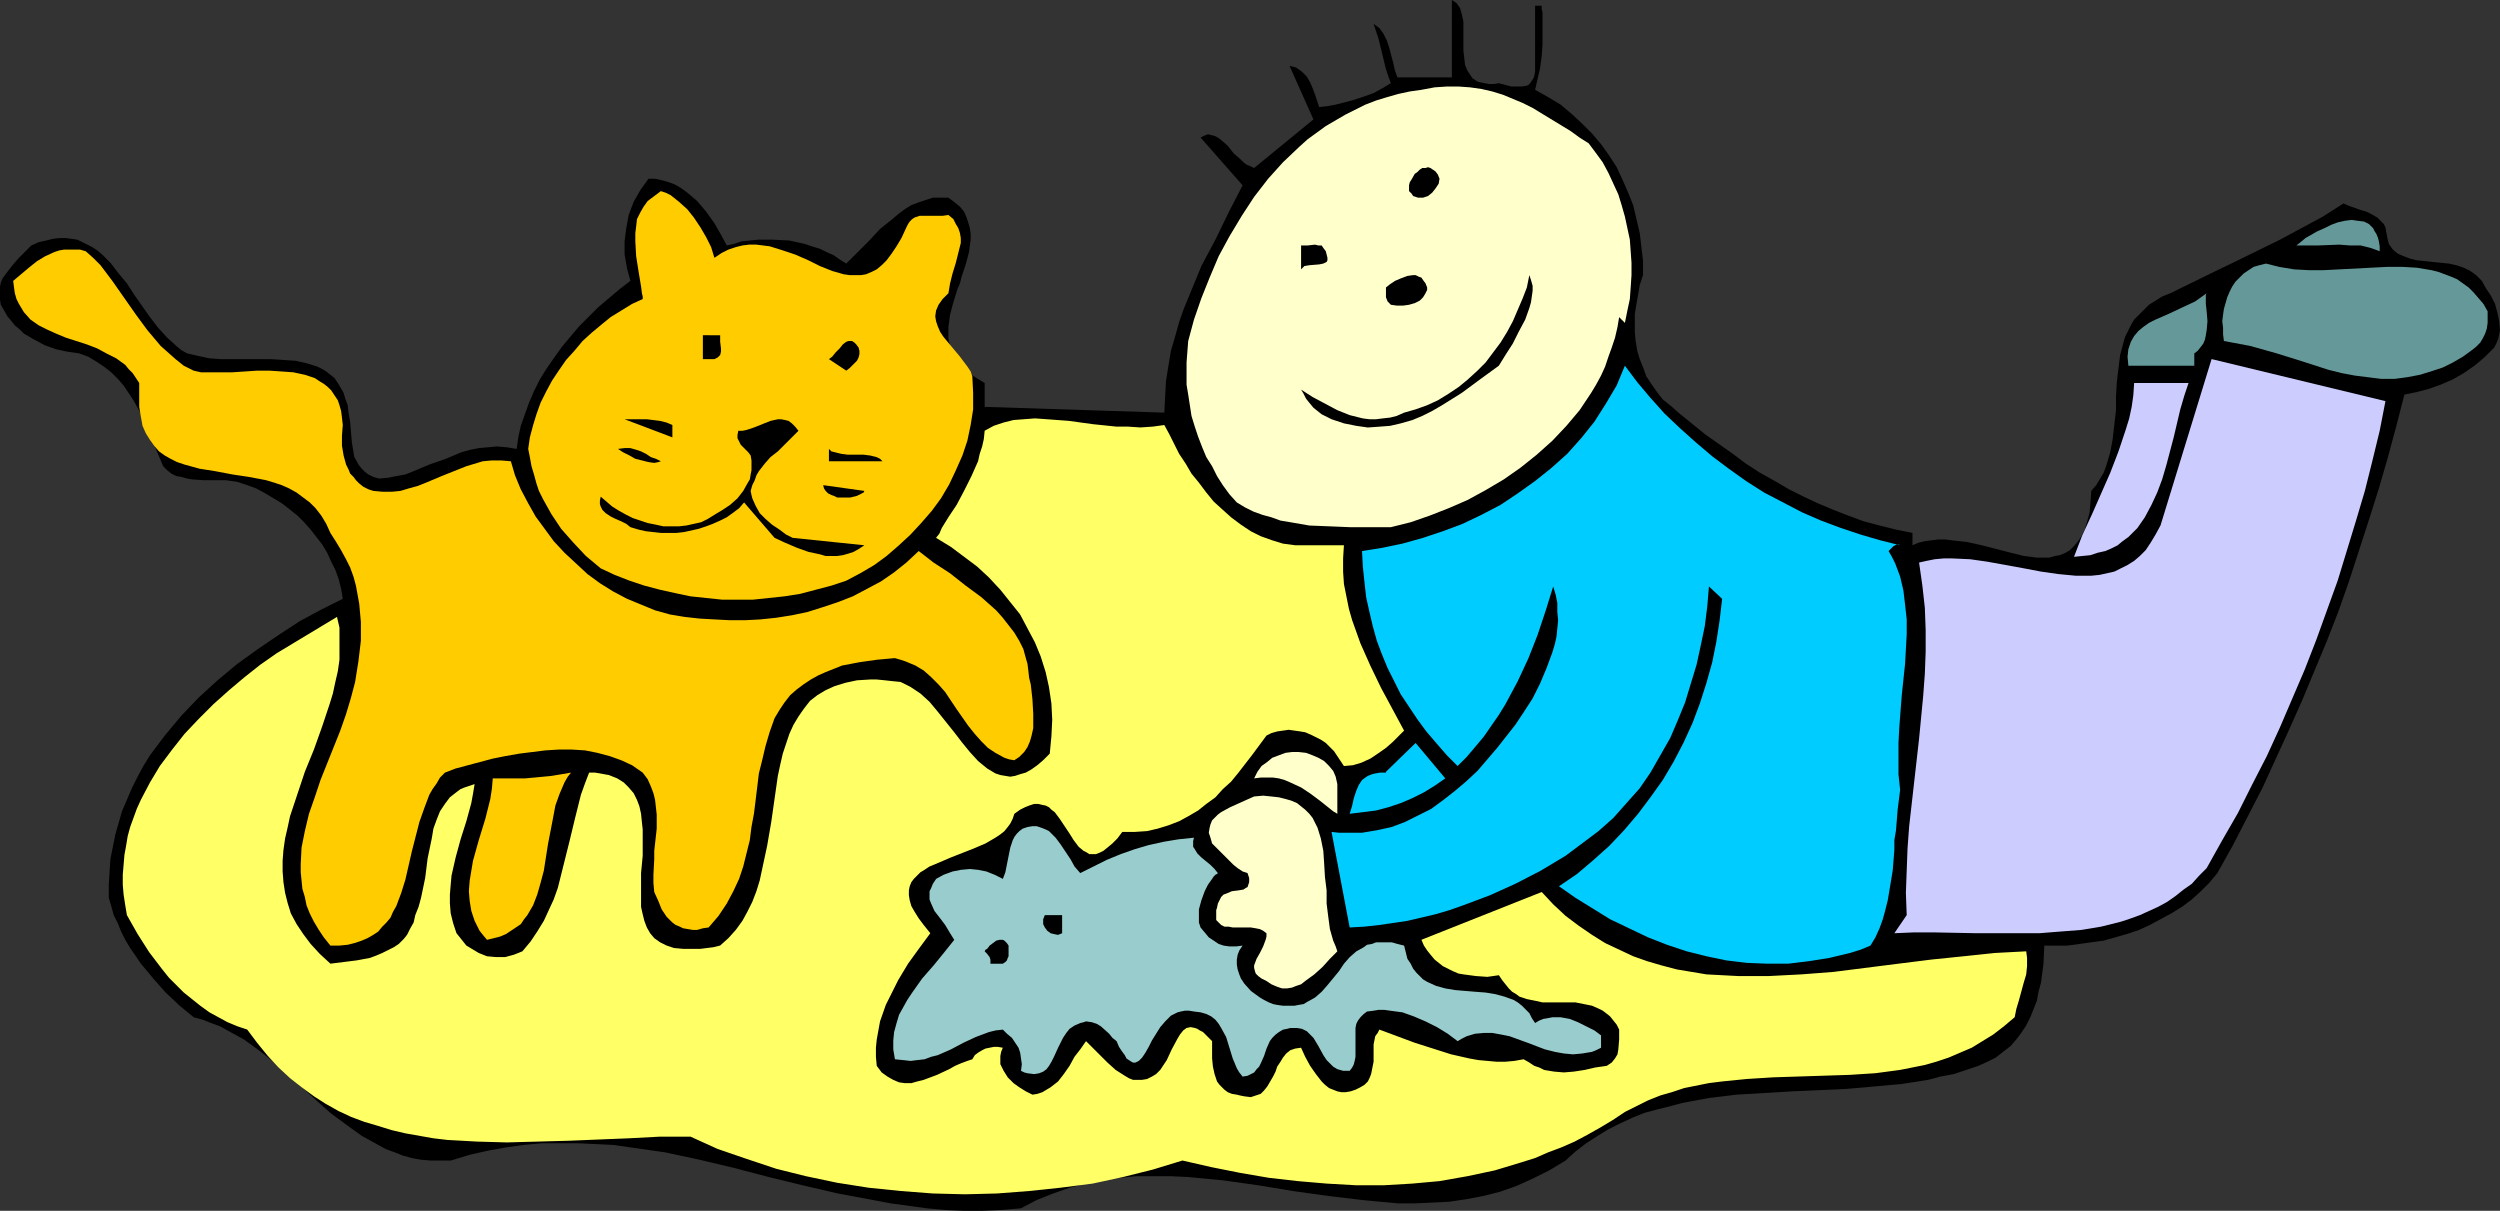
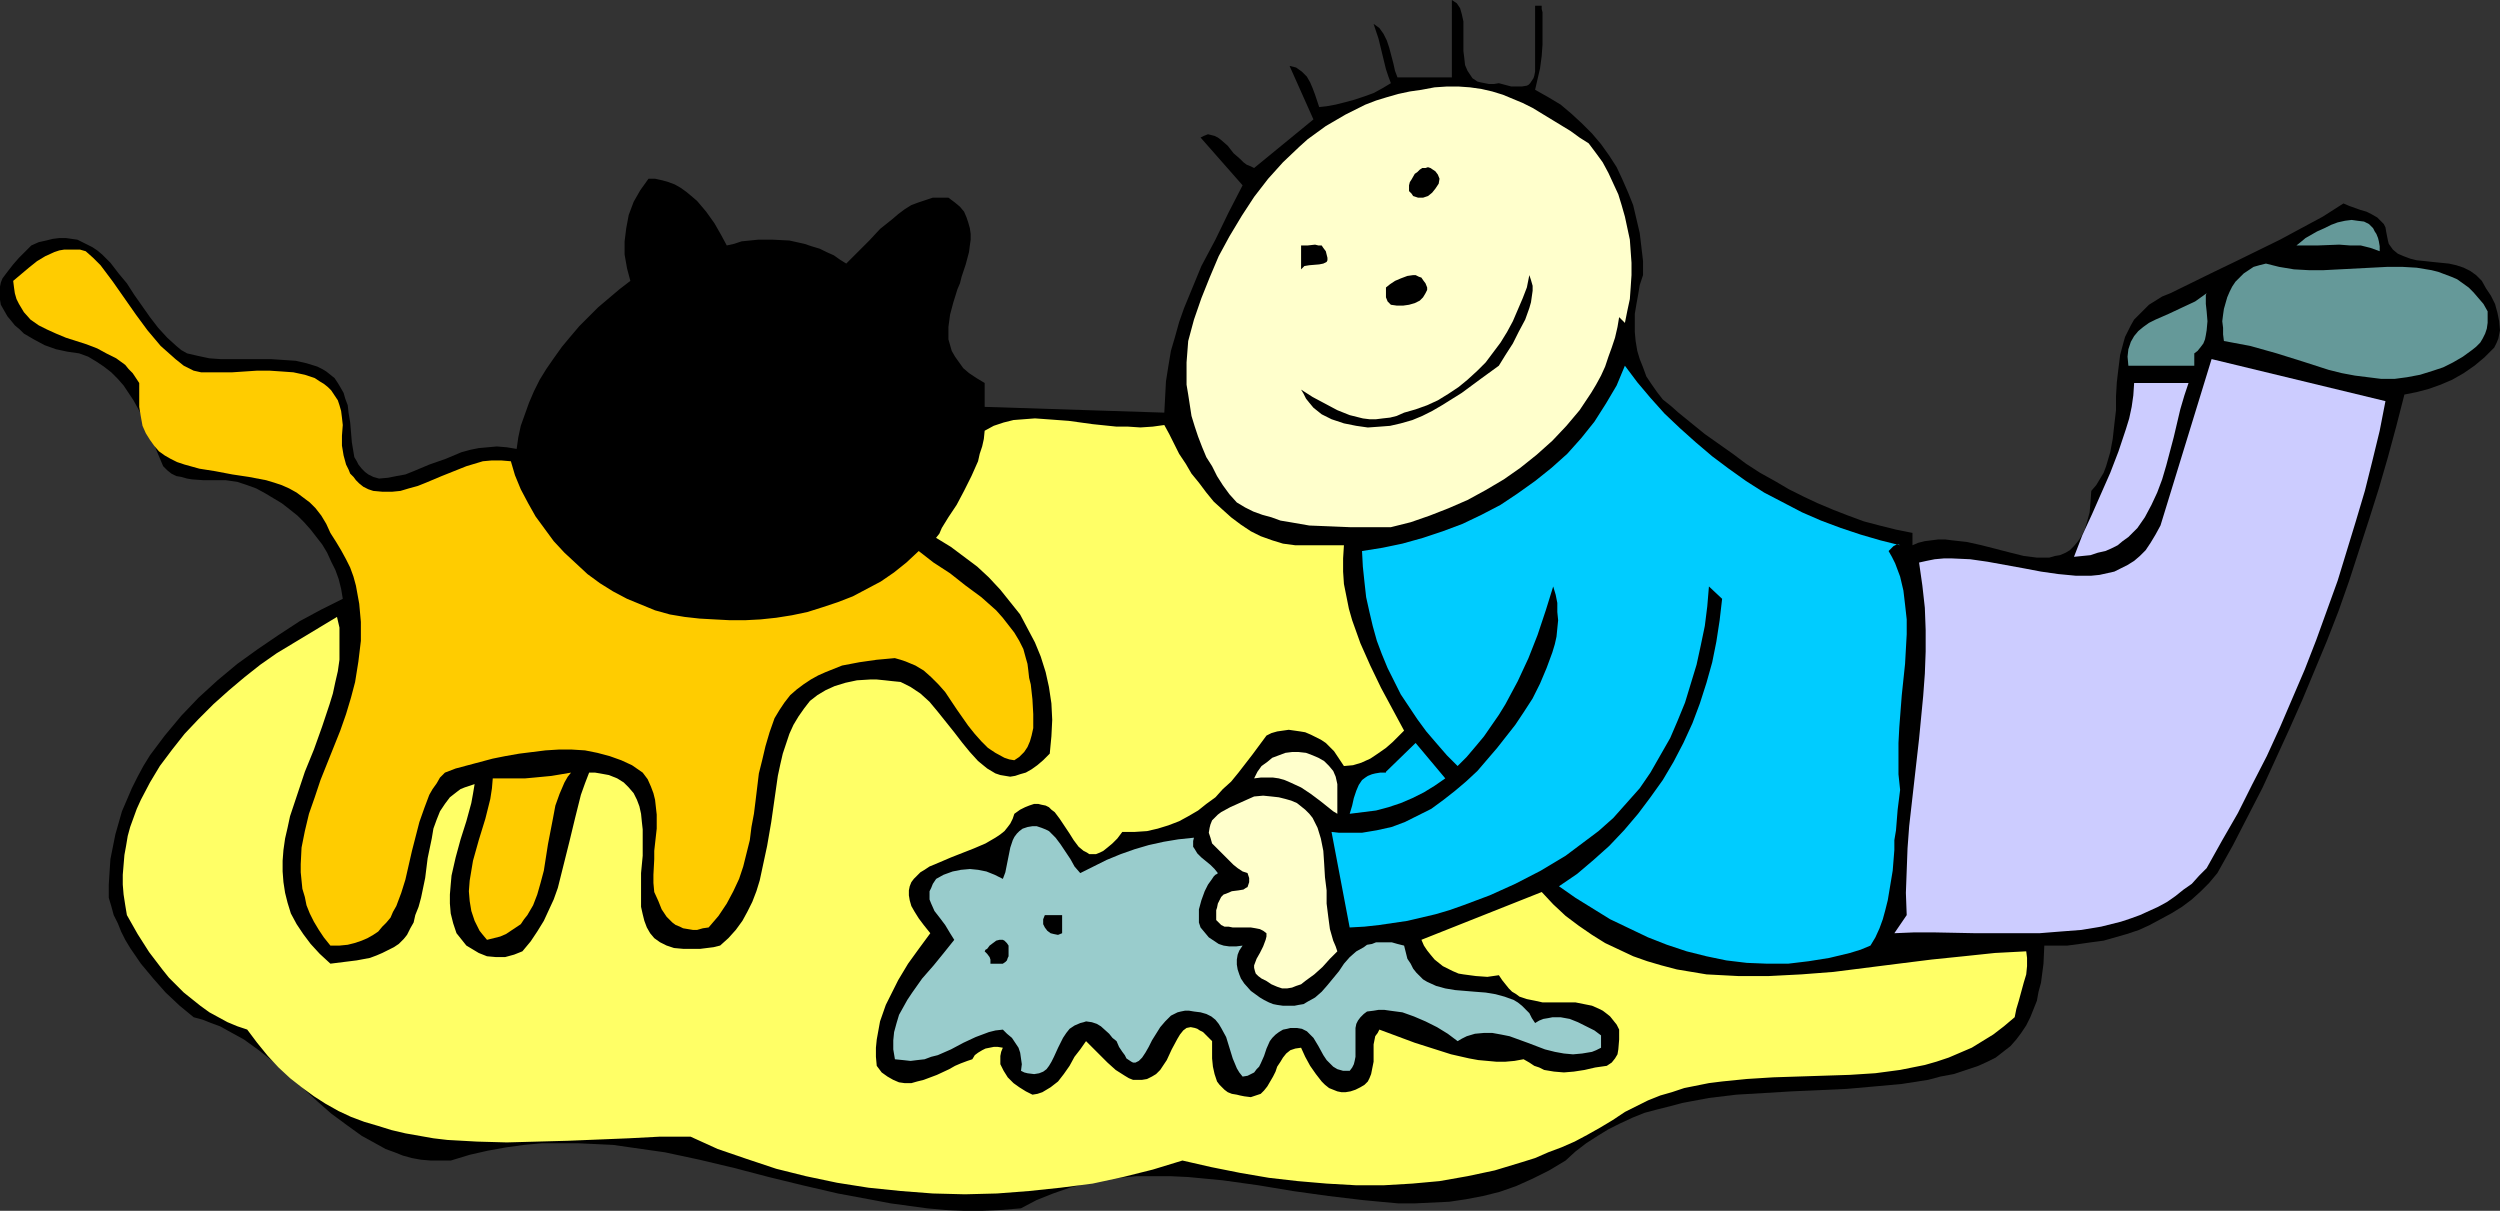
<svg xmlns="http://www.w3.org/2000/svg" xmlns:ns1="http://sodipodi.sourceforge.net/DTD/sodipodi-0.dtd" xmlns:ns2="http://www.inkscape.org/namespaces/inkscape" version="1.0" width="129.724mm" height="62.829mm" id="svg29" ns1:docname="Cat Playing 3.wmf">
  <rect width="100%" height="100%" fill="#333333" stroke="none" />
  <ns1:namedview id="namedview29" pagecolor="#ffffff" bordercolor="#000000" borderopacity="0.25" ns2:showpageshadow="2" ns2:pageopacity="0.0" ns2:pagecheckerboard="0" ns2:deskcolor="#d1d1d1" ns2:document-units="mm" />
  <defs id="defs1">
    <pattern id="WMFhbasepattern" patternUnits="userSpaceOnUse" width="6" height="6" x="0" y="0" />
  </defs>
  <path style="fill:#000000;fill-opacity:1;fill-rule:evenodd;stroke:none" d="m 293.95,16.315 2.424,0.646 h 0.97 1.131 l 0.97,-0.162 0.323,-0.162 0.323,-0.323 0.323,-0.485 0.323,-0.485 0.162,-0.485 0.162,-0.808 V 1.131 h 1.293 v 0.646 l 0.162,0.646 v 1.777 4.523 l -0.162,2.262 -0.323,2.423 -0.485,2.1 -0.485,2.1 2.586,1.454 2.424,1.454 2.101,1.777 2.101,1.938 1.939,1.938 1.778,2.1 1.616,2.262 1.454,2.262 1.131,2.423 1.131,2.585 0.97,2.423 0.646,2.746 0.646,2.746 0.323,2.746 0.323,2.746 v 2.746 l -0.646,1.938 -0.323,1.938 -0.323,1.777 -0.323,1.938 v 1.777 1.777 l 0.162,1.777 0.323,1.938 0.485,1.615 0.646,1.615 0.646,1.777 0.97,1.454 1.131,1.615 1.131,1.454 1.616,1.292 1.454,1.292 5.171,4.2 5.494,3.877 2.586,1.938 2.747,1.777 2.909,1.615 2.747,1.615 2.909,1.454 2.747,1.292 3.07,1.292 2.909,1.131 3.07,1.131 3.07,0.808 3.232,0.808 3.232,0.646 v 2.423 l 1.131,-0.485 1.293,-0.323 1.293,-0.162 1.293,-0.162 h 1.454 l 1.293,0.162 2.909,0.323 2.909,0.646 5.656,1.454 2.586,0.646 2.586,0.323 h 1.293 1.131 l 1.131,-0.323 0.97,-0.162 1.131,-0.485 0.808,-0.485 0.808,-0.808 0.808,-0.969 0.646,-0.969 0.646,-1.292 0.485,-1.615 0.485,-1.777 0.162,-1.938 0.162,-2.262 0.97,-1.131 1.454,-2.423 0.485,-1.292 0.808,-2.746 0.485,-2.585 0.323,-2.908 0.323,-2.746 v -2.746 l 0.162,-2.746 0.323,-2.746 0.323,-2.585 0.646,-2.423 0.323,-1.131 0.646,-1.292 0.485,-0.969 0.646,-1.131 0.97,-0.969 0.97,-0.969 0.97,-0.969 1.293,-0.808 1.293,-0.808 1.616,-0.646 8.565,-4.2 4.363,-2.1 8.565,-4.2 4.202,-2.262 4.202,-2.262 4.04,-2.585 1.131,0.485 2.262,0.808 1.131,0.323 0.97,0.485 1.131,0.646 0.808,0.808 0.485,0.485 0.323,0.646 0.162,0.969 0.162,0.808 0.162,0.808 0.162,0.646 0.808,1.131 0.97,0.808 1.131,0.485 1.293,0.485 1.293,0.323 1.616,0.162 1.454,0.162 1.616,0.162 1.616,0.162 1.454,0.323 1.454,0.485 1.293,0.646 1.131,0.808 0.485,0.485 0.646,0.646 0.808,1.454 0.97,1.454 0.808,1.615 0.485,1.777 0.323,1.615 0.162,1.777 -0.162,0.808 -0.162,0.808 -0.323,0.808 -0.485,0.969 -1.939,1.938 -1.939,1.615 -2.101,1.454 -2.262,1.292 -2.262,0.969 -2.262,0.808 -2.424,0.646 -2.424,0.485 -1.616,6.3 -1.616,5.977 -1.778,6.138 -1.939,6.138 -1.939,5.977 -1.939,5.977 -2.101,5.977 -2.262,5.815 -2.424,5.815 -2.424,5.815 -2.586,5.815 -2.586,5.654 -2.586,5.654 -2.909,5.654 -2.909,5.654 -3.07,5.492 -1.616,1.938 -1.616,1.615 -1.778,1.615 -1.939,1.454 -2.101,1.292 -2.101,1.131 -2.101,1.131 -2.101,0.969 -2.424,0.808 -2.262,0.646 -2.262,0.646 -2.424,0.323 -2.262,0.323 -2.424,0.323 h -2.262 -2.262 l -0.162,3.554 -0.485,3.715 -0.485,1.777 -0.323,1.777 -0.646,1.615 -0.646,1.615 -0.808,1.615 -0.97,1.454 -0.97,1.292 -1.131,1.292 -1.454,1.131 -1.454,1.131 -1.616,0.808 -1.778,0.808 -2.424,0.808 -2.424,0.808 -2.586,0.485 -2.424,0.646 -5.171,0.808 -5.333,0.485 -5.494,0.485 -10.827,0.485 -5.333,0.323 -5.494,0.323 -5.333,0.646 -5.171,0.969 -2.424,0.646 -2.586,0.646 -2.424,0.646 -2.424,0.969 -2.424,1.131 -2.262,1.131 -2.101,1.292 -2.262,1.454 -2.101,1.615 -1.939,1.777 -3.232,1.938 -3.232,1.615 -3.232,1.454 -3.232,1.131 -3.232,0.808 -3.394,0.646 -3.232,0.485 -3.394,0.162 -3.394,0.162 h -3.232 l -3.555,-0.323 -3.394,-0.323 -6.787,-0.808 -6.949,-0.969 -6.787,-1.131 -6.949,-0.969 -6.787,-0.646 -3.394,-0.162 h -3.394 -3.394 l -3.232,0.323 -3.394,0.485 -3.232,0.646 -3.232,0.808 -3.232,1.131 -3.232,1.292 -3.07,1.615 -3.878,0.323 -3.717,0.162 h -3.555 l -3.717,-0.162 -3.555,-0.323 -3.555,-0.485 -3.555,-0.485 -3.394,-0.646 -6.949,-1.292 -6.949,-1.615 -6.626,-1.615 -6.787,-1.777 -6.787,-1.615 -6.787,-1.454 -6.787,-0.969 -3.394,-0.485 -3.394,-0.162 -3.555,-0.162 h -3.394 -3.555 l -3.555,0.323 -3.555,0.485 -3.555,0.646 -3.555,0.808 -3.717,1.131 h -1.939 -1.939 l -1.939,-0.162 -1.778,-0.323 -1.778,-0.485 -1.616,-0.646 -1.778,-0.646 -1.454,-0.808 -3.232,-1.777 -2.909,-2.1 -3.07,-2.262 -2.747,-2.423 -5.656,-5.169 -2.747,-2.423 -3.07,-2.423 -2.909,-2.1 -3.232,-1.777 -1.454,-0.808 -1.778,-0.646 -1.616,-0.646 -1.778,-0.485 -2.747,-2.262 -2.747,-2.585 -2.424,-2.746 -2.424,-2.908 -2.101,-3.069 -0.97,-1.615 -0.808,-1.615 -0.646,-1.615 -0.808,-1.615 -0.485,-1.777 -0.485,-1.615 v -2.585 l 0.162,-2.585 0.162,-2.423 0.485,-2.423 0.485,-2.423 0.646,-2.262 0.646,-2.262 0.97,-2.262 0.97,-2.262 1.131,-2.262 1.131,-2.1 1.293,-2.1 1.454,-1.938 1.454,-1.938 3.232,-3.877 3.394,-3.554 3.717,-3.392 3.878,-3.231 4.04,-2.908 4.04,-2.746 4.202,-2.746 4.202,-2.262 4.202,-2.1 -0.323,-1.938 -0.485,-1.938 -0.646,-1.777 -0.808,-1.615 -0.808,-1.777 -0.97,-1.615 -1.131,-1.454 -1.131,-1.454 -1.293,-1.454 -1.293,-1.292 L 56.722,99.831 55.267,98.7 53.651,97.731 52.035,96.762 50.258,95.793 48.48,95.146 47.51,94.823 46.541,94.5 44.278,94.177 H 39.915 L 37.653,94.016 36.683,93.854 35.552,93.531 34.582,93.37 33.613,92.885 32.805,92.239 31.997,91.431 30.704,88.362 29.411,84.969 27.957,81.739 26.179,78.508 25.21,77.054 24.24,75.6 23.109,74.308 21.816,73.016 20.362,71.885 18.907,70.916 17.291,69.946 15.514,69.3 13.251,68.977 10.989,68.493 8.726,67.685 6.626,66.554 4.686,65.423 3.878,64.616 2.909,63.808 2.262,63 1.454,62.031 0.808,60.9 0.162,59.769 0,58.8 V 57.831 57.023 56.216 L 0.162,55.408 0.485,54.6 1.454,53.308 2.586,51.854 3.717,50.562 6.141,48.139 7.595,47.492 9.05,47.169 10.342,46.846 11.635,46.685 h 1.293 l 1.131,0.162 1.131,0.162 0.97,0.485 0.97,0.485 0.97,0.485 0.97,0.646 0.97,0.808 1.616,1.615 1.616,2.1 1.616,1.938 1.454,2.262 3.07,4.362 1.616,2.1 1.778,1.938 1.778,1.615 0.97,0.808 1.131,0.646 2.101,0.485 2.262,0.485 2.262,0.162 h 2.424 2.586 2.424 2.424 l 2.424,0.162 2.424,0.162 2.101,0.485 2.101,0.646 0.97,0.485 0.808,0.485 0.808,0.646 0.808,0.646 0.646,0.969 0.485,0.808 0.646,1.131 0.323,1.131 0.485,1.292 0.162,1.454 0.323,1.938 0.162,1.938 0.162,1.938 0.323,1.938 0.162,0.969 0.485,0.808 0.323,0.646 0.646,0.808 0.646,0.646 0.646,0.485 0.97,0.485 1.131,0.323 1.778,-0.162 1.616,-0.323 1.778,-0.323 1.616,-0.646 3.07,-1.292 3.232,-1.131 3.07,-1.292 1.778,-0.485 1.616,-0.323 1.778,-0.162 1.778,-0.162 1.939,0.162 1.939,0.323 0.323,-2.262 0.485,-2.262 0.808,-2.262 0.808,-2.262 0.97,-2.262 1.131,-2.262 1.293,-2.1 1.454,-2.1 1.616,-2.262 1.616,-1.938 1.778,-2.1 1.939,-1.938 1.778,-1.777 2.101,-1.777 2.101,-1.777 2.101,-1.615 -0.646,-2.423 -0.485,-2.746 v -2.585 l 0.323,-2.585 0.485,-2.585 0.97,-2.585 1.293,-2.262 0.808,-1.131 0.808,-1.131 h 1.293 l 1.454,0.323 1.131,0.323 1.293,0.485 1.131,0.646 1.131,0.808 0.97,0.808 1.131,0.969 1.778,2.1 1.616,2.262 1.293,2.262 1.131,2.1 1.454,-0.323 1.454,-0.485 3.232,-0.323 h 2.909 l 3.232,0.162 2.909,0.646 1.454,0.485 1.616,0.485 1.293,0.646 1.454,0.646 1.131,0.808 1.293,0.808 2.262,-2.262 2.262,-2.262 2.101,-2.262 2.424,-1.938 1.131,-0.969 1.293,-0.969 1.293,-0.808 1.293,-0.485 1.454,-0.485 1.454,-0.485 h 1.454 1.616 l 1.293,0.969 0.97,0.808 0.808,0.969 0.485,1.131 0.323,0.969 0.323,1.131 0.162,1.131 v 1.131 l -0.162,1.131 -0.162,1.292 -0.646,2.423 -0.808,2.423 -0.323,1.292 -0.485,1.131 -0.808,2.585 -0.646,2.423 -0.323,2.423 v 1.292 1.131 l 0.323,1.131 0.323,1.131 0.646,1.131 0.808,1.131 0.808,1.131 1.131,0.969 1.454,0.969 1.616,0.969 v 4.685 l 35.229,1.131 0.162,-3.069 0.162,-3.069 0.485,-3.069 0.485,-2.908 0.808,-2.746 0.808,-2.908 0.97,-2.746 1.131,-2.746 2.262,-5.492 2.747,-5.169 2.586,-5.331 2.747,-5.331 -8.242,-9.369 0.646,-0.323 0.808,-0.323 0.646,0.162 0.646,0.162 0.646,0.323 0.646,0.485 1.293,1.131 1.131,1.454 1.293,1.131 0.646,0.646 0.646,0.485 0.808,0.323 0.646,0.323 11.635,-9.531 -4.686,-10.5 0.646,0.162 0.646,0.162 1.131,0.808 0.97,0.969 0.646,1.131 0.485,1.131 0.485,1.292 0.808,2.423 1.454,-0.162 1.778,-0.323 1.939,-0.485 1.778,-0.485 1.939,-0.646 1.778,-0.646 1.778,-0.969 1.616,-0.969 -0.485,-1.292 -0.485,-1.454 -1.454,-5.977 -0.485,-1.454 -0.485,-1.454 1.131,0.808 0.808,1.131 0.646,1.292 0.485,1.454 0.808,3.069 0.323,1.454 0.485,1.292 h 10.666 V 0 l 0.485,0.323 0.485,0.323 0.646,0.969 0.323,1.131 0.323,1.454 v 1.292 4.523 l 0.162,1.292 0.162,1.454 0.485,1.131 0.646,0.969 0.323,0.485 0.485,0.323 0.485,0.323 0.646,0.162 0.808,0.162 0.808,0.162 h 0.97 z" id="path1" />
  <path style="fill:#ffffcc;fill-opacity:1;fill-rule:evenodd;stroke:none" d="m 311.564,28.108 1.454,1.938 1.293,1.777 1.131,2.1 0.97,2.1 0.97,2.1 0.646,2.1 0.646,2.262 0.485,2.262 0.485,2.262 0.162,2.262 0.162,2.262 v 2.423 l -0.162,2.423 -0.162,2.262 -0.485,2.262 -0.485,2.423 -1.131,-1.131 -0.323,1.938 -0.485,2.1 -0.646,1.938 -0.646,1.777 -0.646,1.938 -0.808,1.777 -0.97,1.777 -0.97,1.615 -2.262,3.392 -2.586,3.069 -2.747,2.908 -3.07,2.746 -3.232,2.585 -3.232,2.262 -3.555,2.1 -3.555,1.938 -3.717,1.615 -3.717,1.454 -3.717,1.292 -3.878,0.969 h -8.08 l -3.878,-0.162 -4.04,-0.162 -3.717,-0.646 -1.939,-0.323 -1.778,-0.646 -1.778,-0.485 -1.778,-0.646 -1.616,-0.808 -1.616,-0.969 -1.454,-1.615 -1.293,-1.777 -1.131,-1.777 -0.97,-1.938 -1.131,-1.777 -0.808,-1.938 -0.808,-2.1 -0.646,-1.938 -0.646,-2.1 -0.323,-2.1 -0.323,-2.1 -0.323,-1.938 v -2.262 -2.1 l 0.162,-2.1 0.162,-2.1 1.131,-4.2 1.454,-4.2 1.616,-4.038 1.778,-4.2 2.101,-3.877 2.424,-4.038 2.424,-3.715 2.747,-3.554 2.909,-3.231 3.232,-3.069 1.616,-1.454 1.778,-1.292 1.778,-1.292 1.939,-1.131 1.939,-1.131 1.939,-0.969 1.939,-0.969 2.101,-0.808 2.101,-0.646 2.262,-0.646 2.262,-0.485 2.262,-0.323 2.586,-0.485 2.424,-0.162 h 2.262 l 2.262,0.162 2.262,0.323 2.101,0.485 2.101,0.646 1.939,0.808 1.939,0.808 1.939,0.969 3.717,2.262 3.717,2.262 1.778,1.292 z" id="path2" />
  <path style="fill:#000000;fill-opacity:1;fill-rule:evenodd;stroke:none" d="m 282.315,35.054 -0.162,0.969 -0.646,0.969 -0.646,0.808 -0.808,0.646 -0.97,0.323 h -0.97 l -0.97,-0.323 -0.323,-0.485 -0.485,-0.485 v -0.485 -0.646 l 0.162,-0.646 0.323,-0.485 0.646,-1.131 0.485,-0.323 0.485,-0.485 0.485,-0.323 h 0.646 l 0.485,-0.162 0.485,0.162 0.485,0.323 0.485,0.323 0.485,0.646 z" id="path3" />
-   <path style="fill:#ffcc00;fill-opacity:1;fill-rule:evenodd;stroke:none" d="m 140.107,50.562 1.454,-0.969 1.293,-0.646 1.454,-0.485 1.293,-0.323 1.293,-0.162 h 1.454 l 1.293,0.162 1.293,0.162 2.586,0.808 2.424,0.808 2.586,1.131 2.262,1.131 2.424,0.969 2.262,0.646 1.131,0.162 h 1.131 1.131 l 0.97,-0.162 1.131,-0.485 0.97,-0.485 0.97,-0.808 0.97,-0.969 0.97,-1.292 0.97,-1.454 0.97,-1.615 0.97,-2.1 0.323,-0.646 0.323,-0.485 0.485,-0.485 0.485,-0.323 0.97,-0.323 h 1.131 2.262 1.131 l 1.131,-0.162 0.97,0.808 0.485,0.969 0.485,0.808 0.323,0.969 0.162,0.969 v 0.969 l -0.485,1.938 -0.485,1.938 -0.646,2.1 -0.485,1.938 -0.162,0.969 -0.162,0.969 -0.646,0.646 -0.485,0.485 -0.808,1.131 -0.485,1.131 -0.162,1.131 0.162,0.969 0.323,0.969 0.485,1.131 0.646,0.969 1.616,1.938 1.616,1.938 1.454,1.938 0.646,0.969 0.323,0.969 0.162,3.231 v 3.231 l -0.485,3.069 -0.646,3.069 -0.97,2.908 -1.293,2.908 -1.293,2.746 -1.616,2.746 -1.778,2.423 -2.101,2.423 -2.101,2.262 -2.262,2.1 -2.424,2.1 -2.424,1.777 -2.747,1.615 -2.747,1.454 -2.909,0.969 -3.07,0.808 -3.07,0.808 -3.07,0.485 -3.07,0.323 -3.07,0.323 h -3.07 -3.07 l -3.07,-0.323 -3.07,-0.323 -3.07,-0.646 -2.909,-0.646 -3.07,-0.808 -2.909,-0.969 -2.909,-1.131 -2.747,-1.292 -2.909,-2.423 -2.424,-2.585 -2.424,-2.746 -1.939,-2.908 -0.808,-1.454 -0.808,-1.454 -0.808,-1.615 -0.485,-1.454 -0.485,-1.777 -0.485,-1.615 -0.323,-1.777 -0.323,-1.615 0.323,-2.262 0.646,-2.423 0.646,-2.1 0.808,-2.262 1.131,-2.262 1.131,-2.1 1.293,-1.938 1.454,-2.1 1.616,-1.777 1.616,-1.938 1.778,-1.615 1.939,-1.615 1.778,-1.454 2.101,-1.292 2.101,-1.292 2.101,-0.969 v -0.485 l -0.162,-0.646 -0.162,-1.292 -0.485,-2.908 -0.485,-3.069 -0.162,-2.908 v -1.615 l 0.162,-1.292 0.162,-1.454 0.646,-1.292 0.646,-1.131 0.808,-1.131 1.293,-0.969 1.293,-0.969 0.97,0.323 0.97,0.485 0.808,0.646 0.808,0.646 1.616,1.454 1.293,1.615 1.293,1.938 1.131,1.938 0.97,1.938 z" id="path4" />
  <path style="fill:#659999;fill-opacity:1;fill-rule:evenodd;stroke:none" d="m 466.7,49.269 -1.778,-0.646 -1.939,-0.485 h -2.101 l -2.101,-0.162 -4.202,0.162 h -2.262 -1.939 l 0.808,-0.646 0.97,-0.808 1.131,-0.646 1.131,-0.646 1.454,-0.646 1.293,-0.646 1.293,-0.485 1.454,-0.323 1.293,-0.162 1.131,0.162 1.293,0.162 0.97,0.485 0.808,0.808 0.323,0.646 0.323,0.485 0.323,0.808 0.162,0.646 0.162,0.969 z" id="path5" />
  <path style="fill:#000000;fill-opacity:1;fill-rule:evenodd;stroke:none" d="m 260.014,49.269 0.162,0.646 0.162,0.646 v 0.485 l -0.162,0.323 -0.323,0.162 -0.323,0.162 -0.808,0.162 -1.939,0.162 -0.97,0.162 -0.323,0.323 -0.323,0.323 V 48.139 h 0.646 0.646 l 1.454,-0.162 0.646,0.162 h 0.646 l 0.323,0.485 z" id="path6" />
  <path style="fill:#ffcc00;fill-opacity:1;fill-rule:evenodd;stroke:none" d="m 37.976,72.693 1.454,0.323 h 1.939 2.101 2.101 l 4.848,-0.323 h 2.424 l 2.424,0.162 2.262,0.162 2.262,0.485 1.939,0.646 0.97,0.646 0.808,0.485 0.808,0.646 0.646,0.646 0.646,0.969 0.646,0.969 0.323,0.969 0.323,1.131 0.162,1.292 0.162,1.454 -0.162,2.1 v 1.938 l 0.323,1.938 0.485,1.777 0.485,0.969 0.323,0.808 0.646,0.646 0.485,0.646 0.646,0.646 0.808,0.646 0.97,0.485 0.97,0.323 1.778,0.162 h 1.939 l 1.616,-0.162 1.616,-0.485 1.778,-0.485 1.616,-0.646 3.07,-1.292 3.232,-1.292 1.616,-0.646 1.616,-0.485 1.616,-0.485 1.778,-0.162 h 1.778 l 1.939,0.162 0.808,2.746 1.131,2.746 1.454,2.746 1.454,2.585 1.778,2.423 1.778,2.423 2.101,2.262 2.262,2.1 2.262,2.1 2.424,1.777 2.586,1.615 2.747,1.454 2.747,1.131 2.747,1.131 2.909,0.808 2.909,0.485 2.909,0.323 2.909,0.162 3.07,0.162 h 2.909 l 3.07,-0.162 3.07,-0.323 3.07,-0.485 3.07,-0.646 3.07,-0.969 2.909,-0.969 2.909,-1.131 2.747,-1.454 2.747,-1.454 2.586,-1.777 2.424,-1.938 2.424,-2.262 2.909,2.262 3.232,2.1 3.07,2.423 3.07,2.262 1.454,1.292 1.454,1.292 1.293,1.454 1.131,1.454 1.131,1.454 0.97,1.615 0.808,1.615 0.485,1.777 0.323,1.131 0.162,1.292 0.162,1.454 0.323,1.292 0.323,2.908 0.162,2.908 v 1.454 1.292 l -0.323,1.454 -0.323,1.131 -0.485,1.131 -0.646,0.969 -0.97,0.969 -0.97,0.646 -0.97,-0.162 -0.97,-0.323 -1.778,-0.969 -1.454,-0.969 -1.293,-1.292 -1.293,-1.454 -1.293,-1.615 -1.131,-1.615 -1.131,-1.615 -2.262,-3.392 -1.293,-1.454 -1.454,-1.454 -1.454,-1.292 -1.616,-0.969 -1.939,-0.808 -0.97,-0.323 -1.131,-0.323 -3.555,0.323 -3.394,0.485 -3.394,0.646 -1.616,0.646 -1.616,0.646 -1.454,0.646 -1.454,0.808 -1.454,0.969 -1.293,0.969 -1.293,1.131 -1.131,1.454 -0.97,1.454 -0.97,1.615 -0.97,2.746 -0.808,2.746 -0.646,2.746 -0.646,2.585 -0.646,5.331 -0.323,2.585 -0.485,2.585 -0.323,2.585 -0.646,2.585 -0.646,2.585 -0.808,2.423 -1.131,2.423 -1.293,2.423 -1.616,2.423 -1.939,2.262 -1.131,0.162 -1.131,0.323 h -0.808 l -0.97,-0.162 -0.97,-0.162 -0.646,-0.323 -0.808,-0.323 -0.646,-0.485 -1.131,-1.131 -0.97,-1.454 -0.646,-1.615 -0.808,-1.777 -0.162,-1.777 v -1.615 l 0.162,-3.069 v -1.615 l 0.162,-1.454 0.323,-2.908 V 159.762 l -0.162,-1.454 -0.162,-1.454 -0.323,-1.292 -0.485,-1.292 -0.646,-1.454 -0.97,-1.292 -2.101,-1.454 -2.101,-0.969 -2.262,-0.808 -2.424,-0.646 -2.424,-0.485 -2.586,-0.162 h -2.586 l -2.586,0.162 -2.586,0.323 -2.586,0.323 -2.747,0.485 -2.424,0.485 -2.424,0.646 -2.424,0.646 -2.424,0.646 -2.101,0.808 -0.97,0.969 -0.646,1.131 -0.808,1.131 -0.646,1.131 -0.97,2.585 -0.97,2.746 -1.454,5.654 -1.293,5.654 -0.808,2.585 -0.97,2.585 -0.646,1.131 -0.485,1.131 -0.808,0.969 -0.808,0.808 -0.808,0.969 -0.97,0.646 -1.131,0.646 -1.131,0.485 -1.454,0.485 -1.293,0.323 -1.616,0.162 h -1.778 l -1.293,-1.615 -0.97,-1.454 -0.97,-1.615 -0.808,-1.615 -0.646,-1.615 -0.323,-1.615 -0.485,-1.615 -0.162,-1.615 -0.162,-1.615 v -1.615 l 0.162,-3.231 0.646,-3.231 0.808,-3.392 1.131,-3.231 1.131,-3.392 1.293,-3.231 2.586,-6.462 1.131,-3.231 0.97,-3.231 0.808,-3.069 0.646,-4.038 0.485,-4.038 v -1.777 -1.938 l -0.162,-1.777 -0.162,-1.777 -0.323,-1.777 -0.323,-1.777 -0.485,-1.777 -0.646,-1.777 -0.808,-1.615 -0.97,-1.777 -0.97,-1.615 -1.131,-1.777 -0.808,-1.777 -0.97,-1.615 -1.131,-1.454 -1.131,-1.131 -1.293,-0.969 -1.293,-0.969 -1.454,-0.808 -1.454,-0.646 -1.454,-0.485 -1.616,-0.485 -3.394,-0.646 -3.232,-0.485 -3.394,-0.646 -3.07,-0.485 -2.909,-0.808 -1.454,-0.485 -1.293,-0.646 -1.131,-0.646 -1.131,-0.808 -0.97,-1.131 -0.808,-1.131 -0.808,-1.292 -0.646,-1.454 -0.323,-1.777 -0.323,-1.938 V 77.539 75.116 L 26.664,74.146 26.018,73.177 25.21,72.369 24.563,71.562 22.786,70.269 20.846,69.3 19.069,68.331 16.968,67.523 12.928,66.231 10.989,65.423 9.211,64.616 7.595,63.808 5.979,62.677 4.686,61.223 3.717,59.608 3.232,58.639 2.909,57.508 2.747,56.377 2.586,55.085 5.656,52.5 7.272,51.208 8.888,50.239 l 1.778,-0.808 0.97,-0.323 0.97,-0.162 h 0.97 0.97 1.131 l 1.131,0.323 1.454,1.292 1.454,1.454 2.424,3.231 2.262,3.231 2.262,3.231 2.262,3.069 2.586,3.069 1.454,1.292 1.454,1.292 1.616,1.292 z" id="path7" />
  <path style="fill:#659999;fill-opacity:1;fill-rule:evenodd;stroke:none" d="m 487.87,61.062 v 1.131 1.131 l -0.162,1.131 -0.323,0.969 -0.485,0.969 -0.485,0.808 -0.808,0.808 -0.808,0.646 -1.778,1.292 -1.939,1.131 -1.939,0.969 -1.939,0.646 -2.586,0.808 -2.586,0.485 -2.424,0.323 h -2.586 l -2.586,-0.323 -2.586,-0.323 -2.586,-0.485 -2.586,-0.646 -5.01,-1.615 -2.586,-0.808 -2.586,-0.808 -5.171,-1.454 -2.586,-0.485 -2.586,-0.485 -0.162,-1.292 v -1.292 l -0.162,-1.292 0.162,-1.292 0.162,-1.131 0.323,-1.131 0.323,-1.131 0.485,-1.131 0.485,-0.969 0.646,-0.969 0.808,-0.808 0.808,-0.808 0.97,-0.646 0.97,-0.646 1.131,-0.323 1.293,-0.323 1.293,0.323 1.293,0.323 2.909,0.485 2.909,0.162 h 2.909 l 12.443,-0.646 h 3.07 l 2.747,0.162 2.909,0.485 1.293,0.323 1.293,0.485 1.293,0.485 1.131,0.485 1.131,0.808 1.131,0.808 0.97,0.969 0.97,1.131 0.97,1.131 z" id="path8" />
  <path style="fill:#000000;fill-opacity:1;fill-rule:evenodd;stroke:none" d="m 279.891,56.377 v 0.485 l -0.323,0.646 -0.485,0.808 -0.646,0.646 -0.97,0.485 -1.131,0.323 -1.131,0.162 h -1.293 l -1.131,-0.162 -0.323,-0.323 -0.323,-0.323 -0.323,-0.808 v -0.969 -0.969 l 0.808,-0.646 0.97,-0.646 1.131,-0.485 1.293,-0.485 1.131,-0.162 h 0.485 l 0.646,0.323 0.485,0.162 0.323,0.485 0.485,0.646 z" id="path9" />
  <path style="fill:#000000;fill-opacity:1;fill-rule:evenodd;stroke:none" d="m 293.95,71.723 -3.555,2.585 -3.717,2.746 -3.878,2.423 -1.939,1.131 -1.939,0.969 -1.939,0.808 -2.262,0.646 -2.101,0.485 -2.101,0.162 -2.262,0.162 -2.262,-0.323 -2.424,-0.485 -2.424,-0.808 -0.97,-0.485 -0.97,-0.485 -0.808,-0.646 -0.808,-0.646 -0.808,-0.969 -0.646,-0.808 -0.485,-0.969 -0.485,-0.808 2.262,1.454 2.424,1.292 2.424,1.292 2.424,0.969 1.293,0.323 1.293,0.323 1.293,0.162 h 1.293 l 1.293,-0.162 1.454,-0.162 1.293,-0.323 1.454,-0.646 2.262,-0.646 2.262,-0.808 2.101,-0.969 2.101,-1.292 1.939,-1.292 1.778,-1.454 1.939,-1.777 1.616,-1.615 1.454,-1.938 1.454,-1.938 1.293,-2.1 1.131,-2.1 0.97,-2.262 0.97,-2.262 0.808,-2.1 0.485,-2.423 0.323,0.969 0.323,1.131 v 0.969 l -0.162,1.131 -0.162,1.131 -0.323,1.131 -0.808,2.262 -1.293,2.423 -1.131,2.262 -1.454,2.262 z" id="path10" />
  <path style="fill:#659999;fill-opacity:1;fill-rule:evenodd;stroke:none" d="m 430.34,69.3 v 2.423 h -12.928 l -0.162,-1.777 0.162,-1.454 0.485,-1.454 0.646,-1.131 0.808,-0.969 0.97,-0.808 1.131,-0.808 1.293,-0.646 2.586,-1.131 2.747,-1.292 2.424,-1.131 1.131,-0.808 1.131,-0.808 -0.162,0.323 v 0.485 0.485 0.808 l 0.162,1.454 0.162,1.938 -0.162,1.777 -0.162,0.969 -0.162,0.808 -0.323,0.808 -0.485,0.646 -0.646,0.808 z" id="path11" />
  <path style="fill:#000000;fill-opacity:1;fill-rule:evenodd;stroke:none" d="m 141.238,65.746 v 0.646 0.646 l 0.162,1.292 v 0.646 l -0.162,0.646 -0.485,0.485 -0.646,0.323 h -2.262 v -4.685 z" id="path12" />
  <path style="fill:#000000;fill-opacity:1;fill-rule:evenodd;stroke:none" d="m 168.387,68.169 0.162,0.646 v 0.646 l -0.162,0.646 -0.323,0.646 -0.97,0.969 -0.485,0.485 -0.646,0.485 -3.394,-2.262 0.646,-0.485 0.646,-0.808 0.808,-0.808 0.646,-0.808 0.646,-0.485 0.485,-0.162 h 0.323 0.323 l 0.485,0.323 0.323,0.323 z" id="path13" />
  <path style="fill:#ccccff;fill-opacity:1;fill-rule:evenodd;stroke:none" d="m 467.831,78.669 -1.131,5.815 -1.454,5.977 -1.454,5.815 -1.778,5.977 -1.778,5.815 -1.778,5.815 -2.101,5.815 -2.101,5.815 -2.262,5.815 -2.424,5.654 -2.424,5.654 -2.586,5.654 -2.909,5.654 -2.747,5.492 -3.07,5.331 -3.07,5.492 -1.454,1.454 -1.454,1.615 -1.616,1.131 -1.616,1.292 -1.616,1.131 -1.778,0.969 -1.778,0.808 -1.778,0.808 -1.778,0.646 -1.939,0.646 -3.878,0.969 -3.878,0.646 -4.202,0.323 -4.04,0.323 h -4.202 -8.242 l -8.242,-0.162 h -3.878 l -3.878,0.162 2.424,-3.554 -0.162,-4.362 0.162,-4.362 0.162,-4.362 0.323,-4.362 0.97,-8.562 0.97,-8.562 0.808,-8.4 0.323,-4.362 0.162,-4.362 v -4.2 l -0.162,-4.362 -0.485,-4.362 -0.646,-4.523 1.454,-0.323 1.616,-0.323 1.778,-0.162 h 1.616 l 3.555,0.162 3.394,0.485 7.11,1.292 3.394,0.646 3.394,0.485 3.394,0.323 h 1.616 1.454 l 1.616,-0.162 1.454,-0.323 1.454,-0.323 1.293,-0.646 1.293,-0.646 1.293,-0.808 1.131,-0.969 1.131,-1.131 0.97,-1.454 0.97,-1.615 0.97,-1.777 0.646,-2.1 9.373,-30.531 z" id="path14" />
  <path style="fill:#00ccff;fill-opacity:1;fill-rule:evenodd;stroke:none" d="m 372.649,106.939 -0.323,-0.162 h -0.323 l -0.646,0.323 -0.162,0.162 -0.323,0.323 -0.485,0.485 0.646,1.131 0.646,1.292 0.97,2.585 0.646,2.746 0.323,2.746 0.323,2.908 v 2.908 l -0.162,2.908 -0.162,2.908 -0.646,6.138 -0.485,6.3 -0.162,3.069 v 3.069 3.069 l 0.323,3.069 -0.485,3.877 -0.323,4.038 -0.323,1.938 v 1.938 l -0.323,4.038 -0.646,3.877 -0.323,1.938 -0.485,1.938 -0.485,1.777 -0.646,1.777 -0.808,1.777 -0.97,1.615 -1.939,0.808 -2.101,0.646 -4.04,0.969 -4.04,0.646 -4.04,0.485 h -4.04 l -4.04,-0.162 -4.04,-0.485 -3.878,-0.808 -3.878,-0.969 -3.878,-1.292 -3.717,-1.454 -3.717,-1.777 -3.717,-1.777 -3.394,-2.1 -3.394,-2.1 -3.232,-2.262 3.555,-2.423 3.232,-2.746 3.07,-2.746 2.909,-3.069 2.747,-3.231 2.424,-3.231 2.424,-3.392 2.101,-3.554 1.939,-3.715 1.778,-3.877 1.454,-3.877 1.293,-4.038 1.131,-4.038 0.808,-4.038 0.646,-4.2 0.485,-4.2 -2.586,-2.423 -0.323,3.877 -0.485,3.877 -0.808,3.877 -0.808,3.715 -1.131,3.715 -1.131,3.715 -1.454,3.554 -1.454,3.392 -1.939,3.392 -1.939,3.392 -2.101,3.069 -2.586,2.908 -2.586,2.908 -2.909,2.585 -3.232,2.423 -3.232,2.423 -4.848,2.908 -5.01,2.585 -5.01,2.262 -2.586,0.969 -2.586,0.969 -2.747,0.969 -2.747,0.808 -5.494,1.292 -5.494,0.808 -2.909,0.323 -2.909,0.162 -3.555,-18.739 1.454,0.162 h 1.616 2.909 l 2.909,-0.485 2.909,-0.646 2.586,-0.969 2.586,-1.292 2.586,-1.292 2.424,-1.777 2.262,-1.777 2.101,-1.777 2.262,-2.1 1.939,-2.262 1.939,-2.262 1.778,-2.262 1.778,-2.262 1.616,-2.423 1.778,-2.746 1.454,-2.908 1.293,-3.069 1.131,-3.069 0.485,-1.615 0.323,-1.454 0.162,-1.615 0.162,-1.615 -0.162,-1.615 v -1.777 l -0.323,-1.615 -0.485,-1.615 -1.454,4.685 -1.616,4.846 -1.778,4.523 -2.101,4.523 -2.424,4.523 -1.293,2.1 -1.454,2.1 -1.454,2.1 -1.616,1.938 -1.778,2.1 -1.778,1.777 -2.101,-2.1 -2.101,-2.423 -1.939,-2.262 -1.778,-2.423 -1.616,-2.423 -1.616,-2.423 -1.293,-2.585 -1.293,-2.585 -1.131,-2.746 -0.97,-2.585 -0.808,-2.908 -0.646,-2.746 -0.646,-2.908 -0.323,-2.908 -0.323,-3.069 -0.162,-3.069 4.04,-0.646 3.878,-0.808 4.04,-1.131 3.878,-1.292 3.878,-1.454 3.717,-1.777 3.717,-1.938 3.394,-2.262 3.394,-2.423 3.232,-2.585 3.07,-2.746 2.747,-3.069 2.586,-3.231 2.262,-3.554 2.101,-3.554 0.808,-1.938 0.808,-1.938 2.424,3.231 2.586,3.069 2.747,3.069 3.07,2.908 3.07,2.746 3.232,2.746 3.232,2.423 3.394,2.423 3.555,2.262 3.717,1.938 3.717,1.938 3.717,1.615 3.878,1.454 3.878,1.292 3.878,1.131 z" id="path15" />
  <path style="fill:#ccccff;fill-opacity:1;fill-rule:evenodd;stroke:none" d="m 429.209,75.116 -0.808,2.423 -0.808,2.746 -1.293,5.492 -1.454,5.492 -0.808,2.746 -0.97,2.585 -1.131,2.423 -1.293,2.423 -1.454,2.1 -0.97,0.969 -0.808,0.808 -1.131,0.808 -0.97,0.808 -1.293,0.646 -1.131,0.485 -1.454,0.323 -1.454,0.485 -1.616,0.162 -1.616,0.162 1.616,-4.2 1.939,-4.2 1.778,-4.038 1.778,-4.038 1.616,-4.2 1.454,-4.362 0.646,-2.1 0.485,-2.262 0.323,-2.262 0.162,-2.423 z" id="path16" />
  <path style="fill:#000000;fill-opacity:1;fill-rule:evenodd;stroke:none" d="m 131.865,83.354 v 2.423 l -9.373,-3.554 h 3.07 1.293 l 1.293,0.162 1.293,0.162 1.293,0.323 z" id="path17" />
  <path style="fill:#000000;fill-opacity:1;fill-rule:evenodd;stroke:none" d="m 156.59,84.485 -1.454,1.454 -1.293,1.292 -1.293,1.292 -1.454,1.131 -1.131,1.292 -1.131,1.454 -0.485,0.808 -0.323,0.969 -0.485,0.969 -0.323,1.131 0.162,0.808 0.162,0.646 0.646,1.454 0.808,1.454 1.131,1.131 1.293,1.131 1.454,0.969 1.293,0.969 1.293,0.646 14.059,1.454 -0.97,0.646 -1.131,0.646 -0.97,0.323 -1.131,0.323 -1.131,0.162 h -1.131 -1.131 l -1.131,-0.323 -2.262,-0.485 -2.262,-0.808 -2.262,-0.969 -2.101,-0.969 -5.979,-6.946 -0.97,1.131 -1.293,0.969 -1.131,0.808 -1.293,0.646 -1.454,0.646 -1.293,0.485 -1.454,0.485 -1.454,0.323 -1.454,0.323 -1.454,0.162 h -1.616 -1.454 l -1.454,-0.162 -1.454,-0.162 -1.454,-0.323 -1.616,-0.485 -0.808,-0.646 -0.97,-0.485 -1.131,-0.485 -0.97,-0.485 -0.97,-0.646 -0.646,-0.646 -0.323,-0.646 -0.162,-0.485 v -0.646 l 0.162,-0.808 1.131,0.969 1.131,0.969 1.293,0.808 1.454,0.808 1.293,0.646 1.454,0.485 1.454,0.485 1.616,0.323 1.454,0.323 h 1.454 1.616 l 1.454,-0.162 1.454,-0.323 1.454,-0.323 1.293,-0.646 1.293,-0.808 1.616,-0.969 1.454,-0.969 1.454,-1.292 1.131,-1.454 0.808,-1.454 0.485,-0.808 0.162,-0.969 0.162,-0.808 V 91.269 90.3 l -0.162,-0.969 -0.485,-0.646 -0.485,-0.485 -0.97,-0.969 -0.323,-0.646 -0.323,-0.646 v -0.646 l 0.162,-0.808 h 0.808 l 0.808,-0.162 1.454,-0.485 1.616,-0.646 1.616,-0.646 1.454,-0.323 h 0.646 l 0.808,0.162 0.646,0.162 0.646,0.485 0.646,0.646 z" id="path18" />
  <path style="fill:#ffff66;fill-opacity:1;fill-rule:evenodd;stroke:none" d="m 228.341,83.354 0.97,1.777 0.97,1.938 0.97,1.938 1.293,1.938 1.131,1.938 1.454,1.777 1.454,1.938 1.454,1.777 1.778,1.615 1.616,1.454 1.939,1.454 1.939,1.292 1.939,0.969 2.262,0.808 2.101,0.646 2.424,0.323 h 9.534 l -0.162,2.585 v 2.585 l 0.162,2.423 0.485,2.423 0.485,2.423 0.646,2.262 0.808,2.262 0.808,2.262 1.939,4.362 2.101,4.362 2.262,4.2 2.262,4.2 -1.131,1.131 -1.131,1.131 -1.293,1.131 -1.616,1.131 -1.454,0.969 -1.778,0.808 -1.616,0.485 -1.778,0.162 -0.646,-0.969 -0.646,-0.969 -0.646,-0.969 -0.808,-0.808 -0.808,-0.808 -0.97,-0.646 -0.97,-0.485 -0.97,-0.485 -1.131,-0.485 -0.97,-0.162 -1.131,-0.162 -1.131,-0.162 -1.131,0.162 -1.131,0.162 -1.131,0.323 -0.97,0.485 -2.747,3.715 -2.747,3.554 -1.454,1.777 -1.616,1.454 -1.454,1.615 -1.778,1.292 -1.616,1.292 -1.939,1.131 -1.778,0.969 -2.101,0.808 -2.101,0.646 -2.101,0.485 -2.424,0.162 h -2.424 l -0.97,1.292 -0.97,0.969 -0.97,0.808 -0.808,0.646 -0.646,0.323 -0.808,0.323 h -0.646 -0.646 l -0.485,-0.323 -0.646,-0.323 -0.97,-0.808 -0.97,-1.292 -0.808,-1.292 -0.97,-1.454 -0.97,-1.454 -0.97,-1.292 -0.646,-0.485 -0.485,-0.485 -0.646,-0.323 -0.808,-0.162 -0.646,-0.162 h -0.808 l -0.97,0.323 -0.808,0.323 -0.97,0.485 -1.131,0.808 -0.323,0.969 -0.485,0.969 -0.485,0.646 -0.646,0.808 -0.808,0.646 -0.97,0.646 -1.939,1.131 -2.262,0.969 -4.525,1.777 -2.262,0.969 -1.939,0.808 -0.97,0.646 -0.808,0.485 -0.646,0.646 -0.646,0.646 -0.485,0.646 -0.323,0.808 -0.162,0.808 v 0.969 l 0.162,0.969 0.323,1.131 0.646,1.131 0.808,1.292 0.97,1.292 1.293,1.615 -2.262,3.069 -2.101,2.908 -1.939,3.231 -1.616,3.231 -0.808,1.615 -1.131,3.231 -0.323,1.777 -0.323,1.777 -0.162,1.615 v 1.777 l 0.162,1.777 0.97,1.292 1.131,0.808 1.131,0.646 1.131,0.485 1.131,0.162 h 1.293 l 1.131,-0.323 1.293,-0.323 2.586,-0.969 2.424,-1.131 1.131,-0.646 1.131,-0.485 1.293,-0.485 0.97,-0.323 0.485,-0.808 0.646,-0.485 0.808,-0.485 0.646,-0.323 0.808,-0.162 0.808,-0.162 h 0.808 l 0.97,0.162 -0.323,0.808 -0.162,0.808 v 0.808 0.808 l 0.323,0.646 0.323,0.646 0.808,1.292 1.131,1.131 1.131,0.808 1.293,0.808 1.293,0.646 0.97,-0.162 0.97,-0.323 0.808,-0.485 0.808,-0.485 1.454,-1.131 1.131,-1.454 1.131,-1.615 0.97,-1.777 1.131,-1.454 1.131,-1.615 1.293,1.292 0.646,0.646 0.808,0.808 1.454,1.454 1.616,1.454 1.778,1.131 0.808,0.485 0.808,0.323 h 0.97 0.808 l 0.97,-0.162 0.97,-0.485 0.808,-0.485 0.808,-0.808 0.646,-0.969 0.646,-0.969 0.97,-2.1 1.131,-2.1 0.485,-0.808 0.646,-0.808 0.646,-0.485 0.808,-0.162 0.808,0.162 0.485,0.162 0.485,0.323 0.646,0.323 0.485,0.485 0.646,0.646 0.646,0.646 v 3.392 l 0.162,1.615 0.323,1.454 0.485,1.454 0.485,0.646 0.485,0.485 0.485,0.485 0.646,0.485 0.808,0.323 0.97,0.162 0.646,0.162 0.808,0.162 1.293,0.162 0.97,-0.323 0.97,-0.323 0.646,-0.646 0.646,-0.808 1.131,-1.938 0.485,-0.969 0.323,-0.969 0.646,-0.969 0.485,-0.808 0.646,-0.808 0.808,-0.646 0.97,-0.323 1.131,-0.162 0.808,1.777 0.97,1.777 1.131,1.615 1.131,1.454 0.646,0.646 0.808,0.646 0.808,0.323 0.808,0.323 0.808,0.162 h 0.808 l 0.97,-0.162 0.97,-0.323 0.97,-0.485 0.808,-0.485 0.646,-0.646 0.323,-0.646 0.323,-0.808 0.162,-0.808 0.323,-1.615 v -1.777 -1.615 l 0.162,-0.808 0.162,-0.808 0.485,-0.646 0.323,-0.646 6.949,2.585 3.555,1.131 3.555,1.131 3.555,0.808 1.778,0.323 1.778,0.162 1.778,0.162 h 1.778 l 1.778,-0.162 1.778,-0.323 1.131,0.646 0.97,0.646 0.97,0.323 0.97,0.485 1.939,0.323 1.939,0.162 1.939,-0.162 2.101,-0.323 2.101,-0.485 1.131,-0.162 1.131,-0.162 0.97,-0.646 0.646,-0.808 0.485,-0.808 0.162,-0.969 0.162,-1.938 v -1.938 l -0.485,-0.969 -0.646,-0.808 -0.646,-0.808 -0.808,-0.646 -0.646,-0.485 -0.646,-0.323 -1.454,-0.646 -1.616,-0.323 -1.616,-0.323 h -3.232 -3.232 l -1.454,-0.323 -1.616,-0.323 -1.454,-0.485 -0.646,-0.485 -0.808,-0.485 -0.646,-0.646 -0.646,-0.808 -0.646,-0.808 -0.646,-0.969 -2.262,0.323 -2.262,-0.162 -2.424,-0.323 -0.97,-0.162 -1.131,-0.485 -0.97,-0.485 -0.97,-0.485 -0.808,-0.646 -0.808,-0.646 -0.808,-0.969 -0.646,-0.808 -0.646,-0.969 -0.485,-1.131 23.594,-9.369 2.262,2.423 2.424,2.262 2.586,1.938 2.586,1.777 2.586,1.615 2.747,1.292 2.747,1.292 2.747,0.969 2.747,0.808 3.07,0.808 2.909,0.485 2.909,0.485 3.07,0.162 3.07,0.162 h 3.07 3.07 l 6.302,-0.323 6.302,-0.485 12.766,-1.615 6.464,-0.808 6.302,-0.646 6.141,-0.646 6.141,-0.323 0.162,1.292 v 1.615 l -0.162,1.615 -0.485,1.615 -0.97,3.554 -0.485,1.615 -0.323,1.615 -2.101,1.777 -2.101,1.615 -2.101,1.292 -2.101,1.292 -2.262,0.969 -2.262,0.969 -2.424,0.808 -2.262,0.646 -2.424,0.485 -2.424,0.485 -4.848,0.646 -5.01,0.323 -5.01,0.162 -10.019,0.323 -5.171,0.323 -4.848,0.485 -2.586,0.323 -2.424,0.485 -2.424,0.485 -2.424,0.808 -2.262,0.646 -2.424,0.969 -2.262,1.131 -2.262,1.131 -2.424,1.615 -2.424,1.454 -2.586,1.454 -2.424,1.292 -2.586,1.131 -2.586,0.969 -2.586,1.131 -2.586,0.808 -5.333,1.615 -5.333,1.131 -5.494,0.969 -5.333,0.485 -5.494,0.323 h -5.656 l -5.656,-0.323 -5.656,-0.485 -5.656,-0.646 -5.656,-0.969 -5.656,-1.131 -5.656,-1.292 -5.818,1.777 -5.818,1.454 -5.979,1.292 -6.302,0.808 -6.141,0.646 -6.302,0.485 -6.302,0.162 -6.302,-0.162 -6.302,-0.485 -6.302,-0.646 -6.141,-0.969 -6.141,-1.292 -5.818,-1.454 -5.818,-1.938 -5.656,-1.938 -5.333,-2.423 h -5.979 l -6.141,0.323 -11.958,0.485 -5.979,0.162 -5.979,0.162 -5.818,-0.162 -5.818,-0.323 -2.747,-0.323 -2.747,-0.485 -2.747,-0.485 -2.747,-0.646 -2.586,-0.808 -2.747,-0.808 -2.586,-0.969 -2.424,-1.131 -2.586,-1.454 -2.262,-1.454 -2.424,-1.777 -2.262,-1.777 -2.262,-2.1 -2.101,-2.262 -2.101,-2.585 -1.939,-2.585 -1.939,-0.646 -1.939,-0.808 -1.778,-0.969 -1.778,-0.969 -1.778,-1.292 -1.616,-1.292 -1.616,-1.292 -1.454,-1.454 -1.454,-1.454 -1.293,-1.615 -2.586,-3.392 -2.262,-3.554 -2.101,-3.715 -0.323,-1.938 -0.323,-2.1 -0.162,-1.938 v -1.938 l 0.162,-1.938 0.162,-1.938 0.323,-1.777 0.323,-1.938 0.485,-1.777 0.646,-1.777 0.646,-1.777 0.808,-1.777 1.778,-3.392 1.939,-3.231 2.424,-3.231 2.424,-3.069 2.747,-2.908 2.909,-2.908 3.07,-2.746 3.07,-2.585 3.07,-2.423 3.232,-2.262 11.797,-7.108 0.485,2.1 v 2.1 2.1 2.1 l -0.323,2.262 -0.485,2.1 -0.485,2.262 -0.646,2.1 -1.454,4.362 -1.616,4.523 -1.778,4.362 -1.454,4.362 -1.454,4.362 -0.485,2.262 -0.485,2.1 -0.323,2.262 -0.162,2.1 v 2.1 l 0.162,2.1 0.323,2.1 0.485,1.938 0.646,2.1 1.131,2.1 1.293,1.938 1.454,1.938 1.778,1.938 2.101,1.938 2.586,-0.323 2.586,-0.323 2.586,-0.485 1.293,-0.485 1.131,-0.485 2.262,-1.131 0.97,-0.646 0.97,-0.969 0.646,-0.808 0.646,-1.292 0.646,-1.131 0.323,-1.454 0.646,-1.615 0.485,-1.777 0.808,-3.877 0.485,-3.877 0.808,-3.877 0.323,-1.938 0.646,-1.777 0.646,-1.615 0.97,-1.454 0.97,-1.292 1.454,-1.131 0.646,-0.485 0.808,-0.323 0.97,-0.323 0.97,-0.323 -0.323,1.938 -0.323,1.777 -0.97,3.554 -1.131,3.554 -0.97,3.554 -0.808,3.554 -0.162,1.777 -0.162,1.938 v 1.777 l 0.162,1.938 0.485,1.938 0.646,1.938 0.646,0.808 0.646,0.808 0.646,0.808 0.808,0.485 0.808,0.485 0.808,0.485 1.616,0.646 1.778,0.162 h 1.778 l 1.778,-0.485 1.616,-0.646 1.616,-1.938 1.293,-1.938 1.293,-2.1 0.97,-2.1 0.97,-2.1 0.808,-2.262 1.131,-4.523 1.131,-4.523 1.131,-4.685 1.131,-4.523 0.808,-2.262 0.808,-2.1 h 1.131 l 0.97,0.162 1.778,0.323 1.616,0.646 1.293,0.808 0.97,0.969 0.97,1.131 0.646,1.292 0.485,1.292 0.323,1.454 0.162,1.615 0.162,1.454 v 1.777 3.392 l -0.323,3.392 v 3.392 1.615 1.615 l 0.323,1.454 0.323,1.292 0.485,1.292 0.646,1.131 0.808,0.969 1.131,0.808 1.293,0.646 1.454,0.485 1.778,0.162 h 1.131 0.97 1.293 l 1.293,-0.162 1.293,-0.162 1.293,-0.323 1.616,-1.454 1.454,-1.615 1.293,-1.777 0.97,-1.777 0.97,-1.938 0.808,-2.1 0.646,-2.1 0.485,-2.262 0.97,-4.523 0.808,-4.685 0.646,-4.523 0.646,-4.523 0.485,-2.262 0.485,-2.1 0.646,-1.938 0.646,-1.938 0.808,-1.777 0.97,-1.615 1.131,-1.615 1.131,-1.454 1.454,-1.131 1.616,-0.969 1.778,-0.808 2.101,-0.646 2.262,-0.485 2.586,-0.162 h 1.293 l 1.616,0.162 1.454,0.162 1.616,0.162 0.97,0.485 0.97,0.485 0.97,0.646 0.97,0.646 1.778,1.615 1.616,1.938 3.232,4.038 1.616,2.1 1.454,1.777 1.616,1.777 1.778,1.454 0.808,0.485 0.808,0.485 0.97,0.323 0.97,0.162 0.97,0.162 0.97,-0.162 0.97,-0.323 1.131,-0.323 1.131,-0.646 1.131,-0.808 1.131,-0.969 1.293,-1.292 0.323,-3.392 0.162,-3.231 -0.162,-3.231 -0.485,-3.231 -0.646,-2.908 -0.97,-3.069 -1.131,-2.746 -1.454,-2.746 -1.454,-2.746 -1.939,-2.423 -1.939,-2.423 -2.262,-2.423 -2.262,-2.1 -2.586,-1.938 -2.586,-1.938 -2.909,-1.777 0.646,-0.808 0.485,-1.131 1.293,-2.1 1.616,-2.423 1.454,-2.746 1.454,-2.908 1.293,-2.908 0.323,-1.454 0.485,-1.454 0.323,-1.454 0.162,-1.615 1.778,-0.969 1.939,-0.646 1.939,-0.485 2.101,-0.162 2.101,-0.162 2.262,0.162 4.363,0.323 4.686,0.646 4.686,0.485 h 2.262 l 2.424,0.162 2.424,-0.162 z" id="path19" />
  <path style="fill:#000000;fill-opacity:1;fill-rule:evenodd;stroke:none" d="m 129.603,90.462 -0.485,0.162 -0.808,0.162 -1.131,-0.162 -1.293,-0.323 -1.293,-0.323 -1.131,-0.646 -1.293,-0.646 -0.97,-0.646 1.293,-0.162 h 1.131 l 1.131,0.323 0.97,0.323 0.97,0.485 0.97,0.646 0.97,0.323 z" id="path20" />
  <path style="fill:#000000;fill-opacity:1;fill-rule:evenodd;stroke:none" d="m 173.073,90.462 h -10.504 v -2.423 l 0.485,0.485 0.646,0.162 1.293,0.323 1.293,0.162 h 3.07 l 1.293,0.162 1.293,0.323 0.646,0.323 z" id="path21" />
  <path style="fill:#000000;fill-opacity:1;fill-rule:evenodd;stroke:none" d="m 169.518,96.277 -0.162,0.323 -0.323,0.162 -0.97,0.485 -1.293,0.323 h -1.293 -1.293 l -0.646,-0.323 -0.485,-0.162 -0.646,-0.323 -0.485,-0.485 -0.323,-0.485 -0.162,-0.646 z" id="path22" />
  <path style="fill:#00ccff;fill-opacity:1;fill-rule:evenodd;stroke:none" d="m 283.446,152.654 -2.101,1.454 -2.101,1.292 -2.262,1.131 -2.262,0.969 -2.424,0.808 -2.424,0.646 -2.586,0.323 -2.586,0.323 0.485,-1.615 0.323,-1.454 0.485,-1.454 0.485,-1.131 0.646,-0.969 0.646,-0.485 0.485,-0.323 0.808,-0.323 0.646,-0.162 0.97,-0.162 h 1.131 v -0.162 l 5.818,-5.654 z" id="path23" />
  <path style="fill:#ffffcc;fill-opacity:1;fill-rule:evenodd;stroke:none" d="m 262.276,153.785 v 5.815 l -0.808,-0.485 -0.808,-0.646 -1.616,-1.292 -1.939,-1.454 -1.939,-1.292 -2.101,-0.969 -1.131,-0.485 -1.131,-0.323 -1.131,-0.162 h -1.131 -1.293 l -1.293,0.162 0.646,-1.292 0.808,-1.131 1.131,-0.808 0.97,-0.808 1.293,-0.485 1.293,-0.485 1.293,-0.162 h 1.293 l 1.454,0.162 1.293,0.485 1.131,0.485 1.131,0.646 0.97,0.969 0.808,0.969 0.485,1.131 z" id="path24" />
  <path style="fill:#ffcc00;fill-opacity:1;fill-rule:evenodd;stroke:none" d="m 111.989,151.524 -0.646,0.808 -0.646,1.131 -0.97,2.262 -0.808,2.262 -0.485,2.585 -0.97,5.008 -0.808,5.169 -0.646,2.423 -0.646,2.262 -0.808,2.1 -1.131,1.938 -0.646,0.808 -0.646,0.969 -1.939,1.292 -0.97,0.646 -1.131,0.485 -1.293,0.323 -1.293,0.323 -0.808,-0.969 -0.646,-0.808 -0.97,-1.938 -0.646,-1.938 -0.323,-1.938 -0.162,-1.938 0.162,-2.1 0.323,-1.938 0.323,-1.938 1.131,-4.038 1.293,-4.2 0.485,-1.938 0.485,-1.938 0.323,-2.1 0.162,-1.938 h 6.302 l 1.778,-0.162 3.394,-0.323 1.939,-0.323 z" id="path25" />
  <path style="fill:#ffffcc;fill-opacity:1;fill-rule:evenodd;stroke:none" d="m 262.276,186.577 -1.454,1.454 -1.454,1.615 -1.616,1.454 -1.778,1.292 -0.808,0.646 -0.97,0.323 -0.808,0.323 -0.97,0.162 h -0.97 l -0.97,-0.323 -1.131,-0.485 -0.97,-0.646 -0.97,-0.485 -0.646,-0.485 -0.485,-0.485 -0.162,-0.485 -0.162,-0.646 v -0.485 l 0.485,-1.292 0.646,-1.131 0.646,-1.292 0.485,-1.292 0.162,-0.646 v -0.646 l -0.646,-0.485 -0.646,-0.323 -0.808,-0.162 -0.97,-0.162 h -3.555 l -0.808,-0.162 h -0.808 l -0.646,-0.323 -0.485,-0.485 -0.485,-0.485 v -0.808 -1.131 l 0.162,-0.485 0.162,-0.808 0.323,-0.646 0.323,-0.646 0.485,-0.485 0.485,-0.162 1.131,-0.485 1.293,-0.162 0.97,-0.162 0.485,-0.323 0.323,-0.162 0.162,-0.485 0.162,-0.485 v -0.808 l -0.323,-0.969 -0.97,-0.323 -0.97,-0.646 -0.808,-0.646 -0.808,-0.808 -1.778,-1.777 -1.616,-1.615 -0.323,-1.131 -0.323,-0.969 0.162,-0.969 0.162,-0.646 0.323,-0.808 0.646,-0.646 0.485,-0.485 0.646,-0.485 1.778,-0.969 3.232,-1.454 1.454,-0.646 1.778,-0.162 1.616,0.162 1.454,0.162 1.293,0.323 1.131,0.323 1.131,0.485 0.808,0.646 0.808,0.646 0.808,0.808 0.646,0.808 0.485,0.969 0.485,0.969 0.646,2.1 0.485,2.423 0.162,2.423 0.162,2.746 0.323,2.585 v 2.585 l 0.323,2.585 0.323,2.423 0.646,2.262 0.485,1.131 z" id="path26" />
  <path style="fill:#99cccc;fill-opacity:1;fill-rule:evenodd;stroke:none" d="m 211.857,171.231 2.586,-1.292 2.586,-1.292 2.747,-1.131 2.747,-0.969 2.747,-0.808 2.909,-0.646 2.909,-0.485 3.07,-0.323 -0.162,0.646 v 0.485 0.646 l 0.323,0.485 0.485,0.808 0.808,0.808 1.778,1.454 0.808,0.808 0.646,0.808 -0.162,0.162 -0.323,0.162 -0.323,0.323 -0.323,0.485 -0.808,1.131 -0.646,1.292 -0.646,1.777 -0.485,1.777 v 1.777 0.808 l 0.323,0.969 0.808,0.969 0.808,0.969 0.97,0.646 0.97,0.646 0.97,0.323 1.131,0.162 h 1.293 l 1.293,-0.162 -0.646,0.969 -0.323,0.808 -0.162,0.969 v 0.969 l 0.162,0.969 0.323,0.969 0.323,0.808 0.646,0.969 1.293,1.454 1.778,1.292 0.808,0.485 0.97,0.485 0.808,0.323 0.808,0.162 1.131,0.162 h 1.131 1.131 l 0.808,-0.162 0.97,-0.162 0.808,-0.485 1.454,-0.808 1.293,-1.131 1.131,-1.292 2.262,-2.746 0.97,-1.454 1.131,-1.292 1.293,-1.131 1.454,-0.808 0.646,-0.485 0.97,-0.162 0.808,-0.323 h 0.97 0.97 1.131 l 1.131,0.323 1.293,0.323 0.323,1.292 0.323,1.292 0.646,0.969 0.485,0.969 0.646,0.808 1.293,1.292 0.808,0.485 1.778,0.808 1.778,0.485 1.939,0.323 1.939,0.162 1.939,0.162 2.101,0.162 1.939,0.323 1.778,0.485 1.778,0.646 0.808,0.485 0.808,0.646 0.646,0.646 0.808,0.808 0.485,0.969 0.646,0.969 0.808,-0.485 0.808,-0.323 0.97,-0.162 0.808,-0.162 h 1.616 l 1.778,0.323 1.616,0.646 1.616,0.808 1.616,0.808 1.293,0.969 v 2.423 l -0.97,0.485 -0.808,0.323 -1.939,0.323 -1.778,0.162 -1.778,-0.162 -1.778,-0.323 -1.939,-0.485 -3.394,-1.292 -3.555,-1.292 -1.616,-0.323 -1.778,-0.323 h -1.616 l -1.778,0.162 -1.616,0.485 -0.97,0.485 -0.808,0.485 -1.939,-1.454 -2.101,-1.292 -2.262,-1.131 -2.262,-0.969 -2.262,-0.808 -2.424,-0.323 -1.131,-0.162 h -1.131 l -0.97,0.162 -1.293,0.162 -0.646,0.485 -0.646,0.646 -0.485,0.646 -0.323,0.646 -0.162,0.808 v 0.808 1.615 1.777 1.454 l -0.162,0.808 -0.162,0.646 -0.323,0.646 -0.485,0.646 h -1.293 l -1.131,-0.323 -0.808,-0.485 -0.646,-0.646 -0.646,-0.646 -0.646,-0.969 -0.97,-1.777 -0.97,-1.615 -0.646,-0.646 -0.646,-0.646 -0.97,-0.485 -0.97,-0.162 h -1.293 l -0.646,0.162 -0.808,0.162 -0.808,0.485 -0.646,0.485 -0.646,0.646 -0.485,0.646 -0.646,1.454 -0.485,1.454 -0.646,1.454 -0.323,0.646 -0.485,0.485 -0.485,0.646 -0.646,0.323 -0.646,0.323 -0.97,0.162 -0.646,-0.808 -0.485,-0.808 -0.808,-1.938 -0.646,-2.1 -0.646,-2.1 -0.97,-1.777 -0.485,-0.808 -0.646,-0.808 -0.808,-0.646 -0.97,-0.485 -1.131,-0.323 -1.293,-0.162 -0.97,-0.162 h -0.808 l -0.808,0.162 -0.646,0.162 -0.646,0.323 -0.646,0.323 -1.131,1.131 -0.97,1.131 -0.808,1.292 -0.808,1.292 -0.646,1.292 -0.646,1.131 -0.646,0.969 -0.646,0.646 -0.323,0.162 -0.323,0.162 h -0.485 l -0.323,-0.162 -0.485,-0.323 -0.485,-0.323 -0.323,-0.646 -0.485,-0.646 -0.646,-0.969 -0.485,-1.131 -0.808,-0.646 -0.646,-0.808 -1.616,-1.454 -0.808,-0.485 -0.97,-0.323 -1.131,-0.162 -0.485,0.162 -0.646,0.162 -1.131,0.485 -0.97,0.646 -0.646,0.808 -0.646,0.969 -0.97,1.938 -0.808,1.777 -0.485,0.969 -0.485,0.808 -0.485,0.646 -0.646,0.485 -0.808,0.323 -0.97,0.162 -1.293,-0.162 -0.646,-0.162 -0.646,-0.323 0.162,-1.292 -0.162,-1.131 -0.162,-1.131 -0.323,-0.969 -0.646,-0.969 -0.646,-0.969 -0.97,-0.808 -0.808,-0.808 -1.454,0.162 -1.293,0.323 -2.586,0.969 -2.424,1.131 -2.424,1.292 -2.586,1.131 -1.293,0.323 -1.293,0.485 -1.454,0.162 -1.293,0.162 -1.454,-0.162 -1.616,-0.162 -0.323,-1.938 v -1.777 l 0.162,-1.615 0.485,-1.777 0.485,-1.615 0.808,-1.454 0.808,-1.454 0.97,-1.454 1.939,-2.746 2.262,-2.585 2.101,-2.585 1.939,-2.423 -0.808,-1.292 -0.97,-1.615 -0.97,-1.292 -1.131,-1.454 -0.646,-1.454 -0.323,-0.808 v -0.646 -0.969 l 0.323,-0.646 0.323,-0.808 0.646,-0.969 1.454,-0.808 1.778,-0.646 1.616,-0.323 1.778,-0.162 1.616,0.162 1.616,0.323 1.616,0.646 1.616,0.808 0.485,-1.292 0.323,-1.615 0.162,-0.808 0.162,-0.808 0.323,-1.615 0.485,-1.454 0.323,-0.646 0.485,-0.646 0.485,-0.485 0.646,-0.485 0.97,-0.323 0.97,-0.162 h 0.808 l 0.97,0.323 0.808,0.323 0.646,0.323 1.293,1.292 0.97,1.292 1.939,2.908 0.808,1.454 z" id="path27" />
  <path style="fill:#000000;fill-opacity:1;fill-rule:evenodd;stroke:none" d="m 208.302,183.024 -0.808,0.323 -0.808,-0.162 -0.646,-0.162 -0.646,-0.485 -0.485,-0.646 -0.323,-0.646 v -0.969 l 0.323,-0.808 h 3.394 z" id="path28" />
  <path style="fill:#000000;fill-opacity:1;fill-rule:evenodd;stroke:none" d="m 197.798,185.447 v 0.969 1.131 l -0.162,0.323 -0.162,0.485 -0.323,0.323 -0.485,0.323 h -2.424 v -0.485 -0.323 l -0.162,-0.485 -0.485,-0.646 -0.485,-0.485 0.162,-0.323 0.323,-0.162 0.485,-0.646 0.646,-0.485 0.646,-0.485 0.646,-0.162 h 0.646 l 0.323,0.162 0.162,0.162 0.323,0.323 z" id="path29" />
</svg>